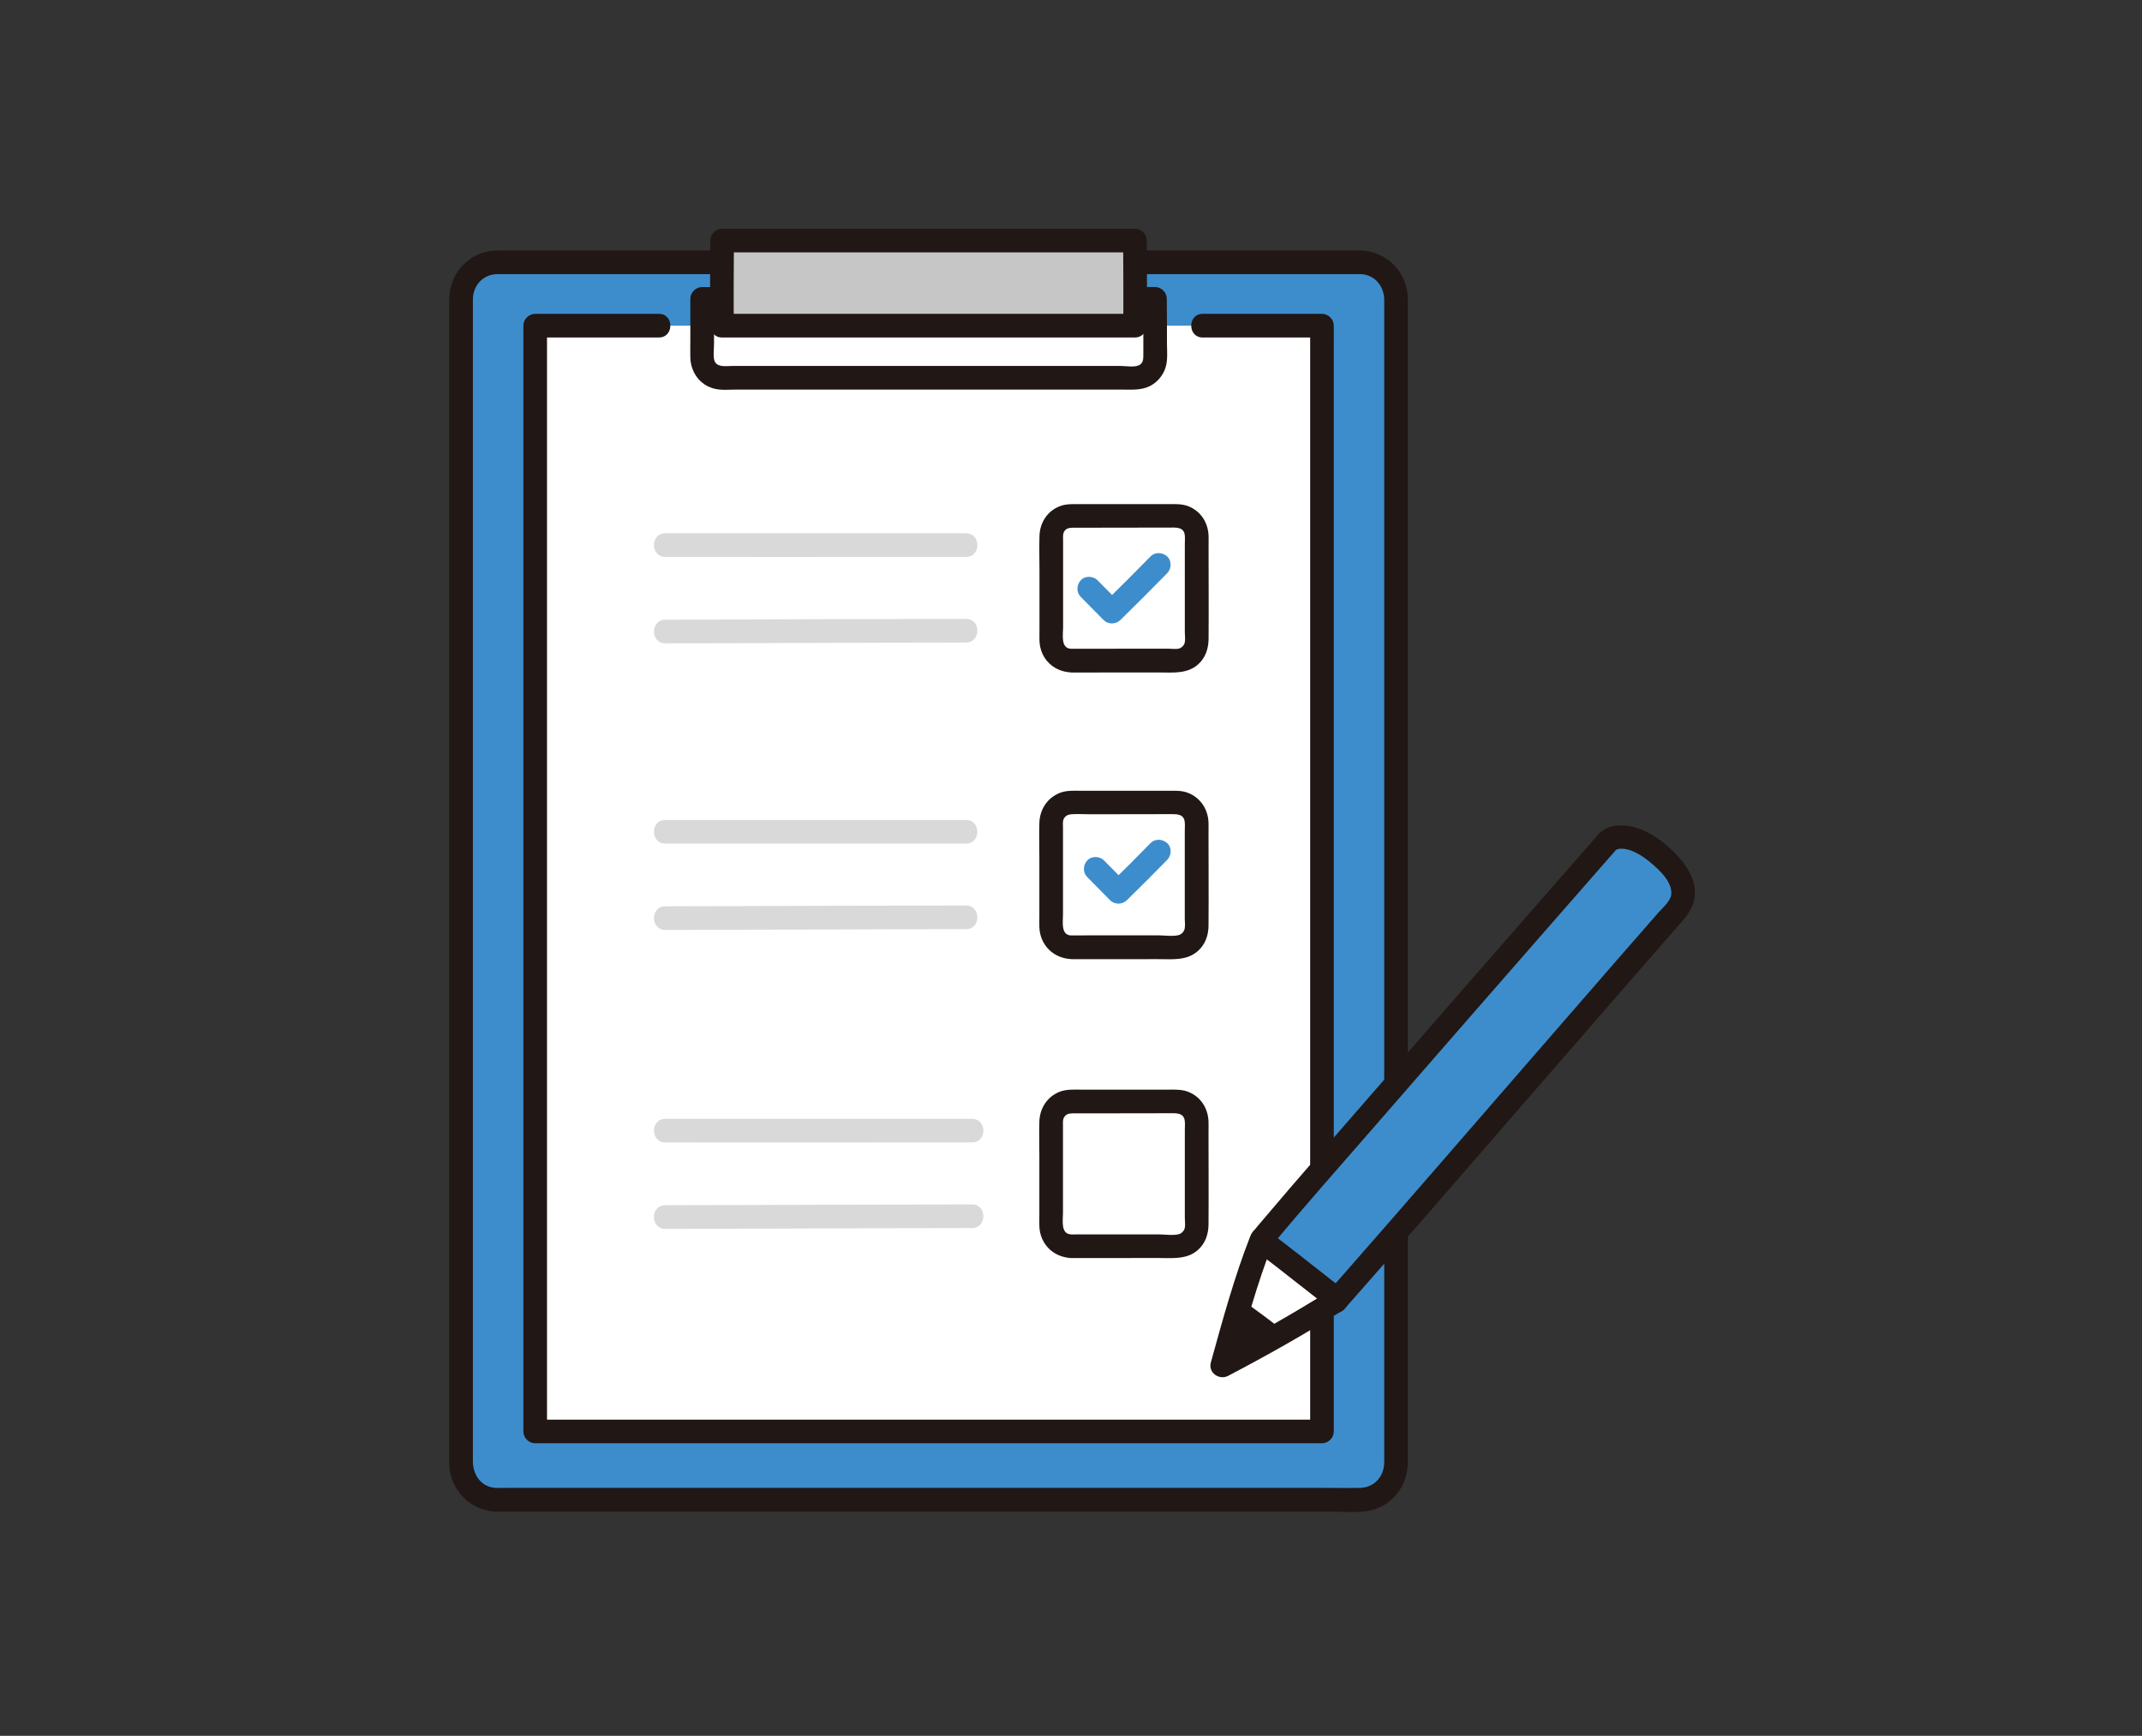
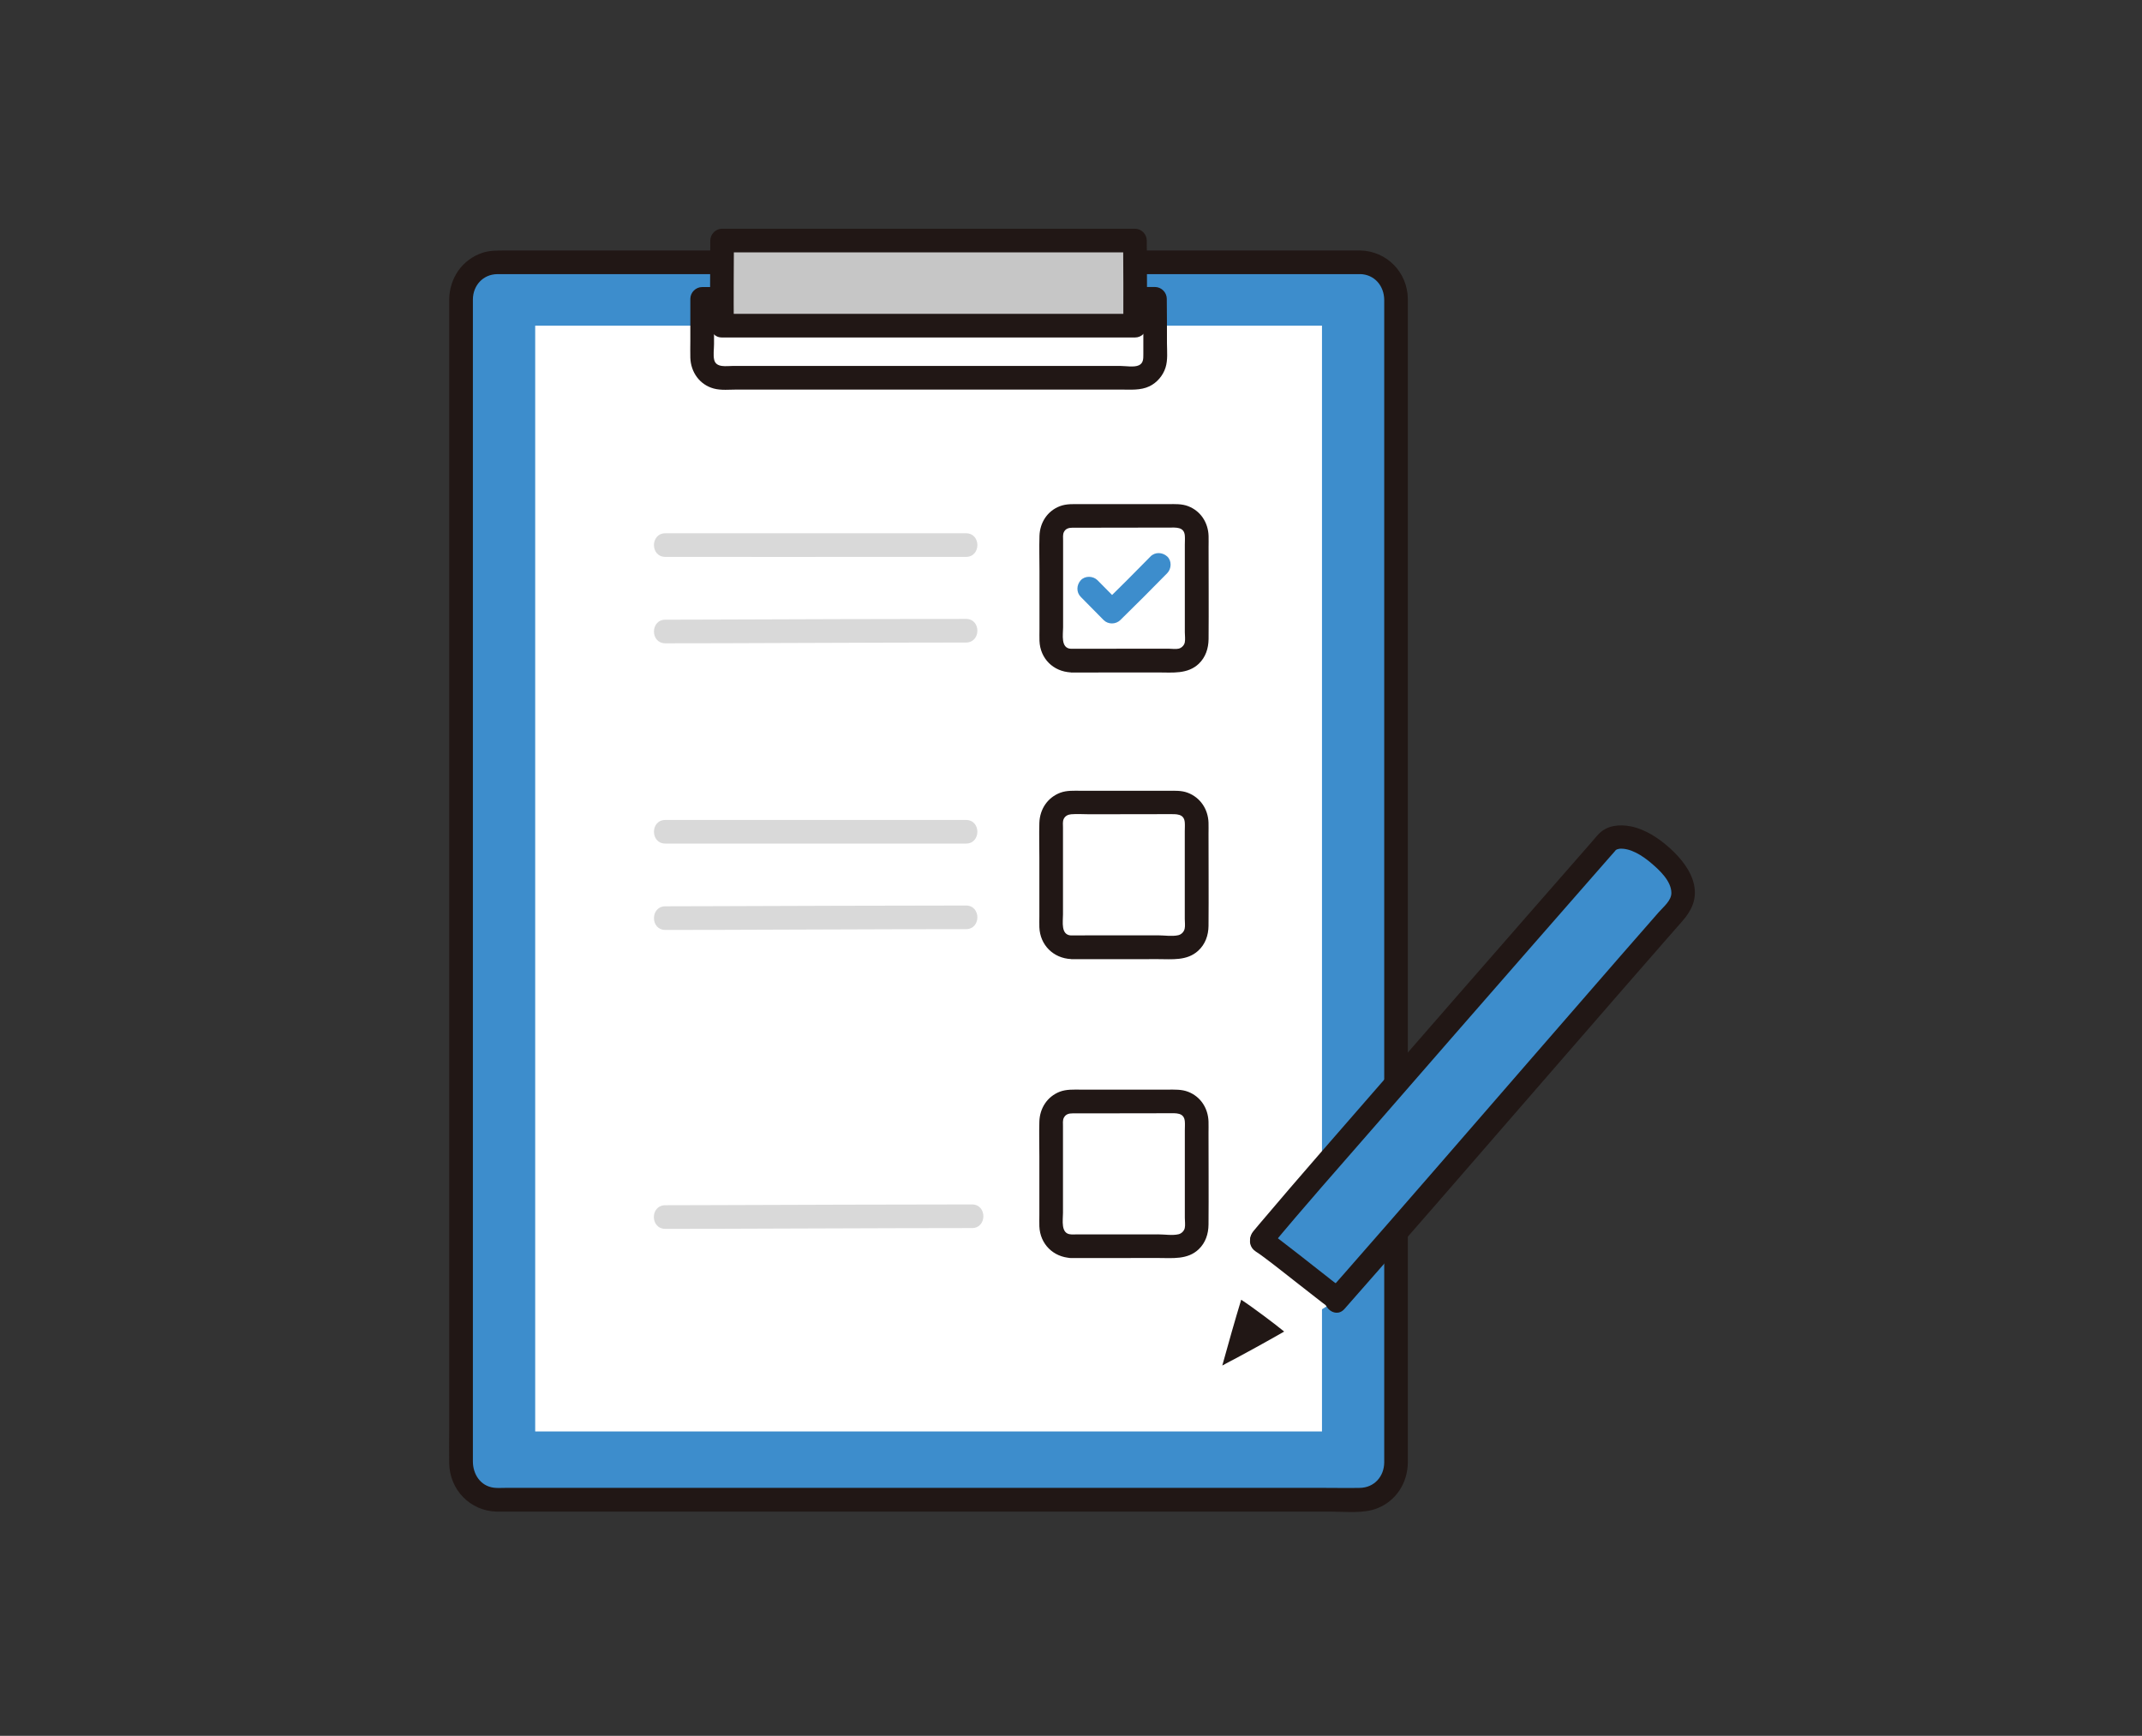
<svg xmlns="http://www.w3.org/2000/svg" id="_05" viewBox="0 0 350 283.61">
  <rect x="0" y="0" width="350" height="283.61" fill="#333333" stroke="none" />
  <defs>
    <style>.cls-1{fill:#211715;}.cls-2{fill:#fff;}.cls-3{fill:none;}.cls-4{fill:#c6c6c6;}.cls-5{fill:#3d8dcc;}.cls-6{fill:#d9d9d9;}</style>
  </defs>
  <g id="c">
    <rect class="cls-5" x="75.34" y="42.86" width="152.78" height="202.18" rx="5.88" ry="5.88" />
    <path class="cls-1" d="M222.24,40.93H82.3c-1.17,0-2.32,0-3.46.37-3.35,1.12-5.42,4.19-5.44,7.68-.01,1.99,0,3.98,0,5.98v178.76c0,1.78-.03,3.57,0,5.35.06,4.34,3.44,7.83,7.81,7.91.51,0,1.03,0,1.54,0h134.83c2.37,0,5.28.35,7.51-.56,3.11-1.26,4.93-4.21,4.95-7.52,0-.7,0-1.4,0-2.1V50.43c0-.53,0-1.06,0-1.6-.06-4.36-3.44-7.81-7.81-7.91-2.48-.06-2.48,3.8,0,3.86,2.39.06,3.94,1.95,3.95,4.24,0,.71,0,1.41,0,2.12v185.82c0,.66,0,1.32,0,1.97-.01,2.28-1.61,4.12-3.95,4.17-1.9.04-3.81,0-5.71,0H82.51c-.6,0-1.25.05-1.84-.03-2.18-.29-3.39-2.21-3.4-4.27,0-2.08,0-4.15,0-6.23V54.64c0-4.18-.01-3.81,0-5.71.01-2.27,1.64-4.1,3.96-4.14.56-.01,1.13,0,1.69,0h139.31c2.48,0,2.49-3.86,0-3.86h0Z" />
    <path class="cls-2" d="M216.01,53.21H87.45v180.67h128.56V53.21h0Z" />
-     <path class="cls-1" d="M107.67,51.28h-20.22c-1.04,0-1.93.88-1.93,1.93v180.67c0,1.04.88,1.93,1.93,1.93h128.56c1.04,0,1.93-.88,1.93-1.93V53.21c0-1.04-.88-1.93-1.93-1.93h-19.5c-2.48,0-2.49,3.86,0,3.86h19.5l-1.93-1.93v180.67l1.93-1.93H87.45l1.93,1.93V53.21l-1.93,1.93h20.22c2.48,0,2.49-3.86,0-3.86h0Z" />
    <path class="cls-6" d="M108.72,90.99c12.86.02,25.72,0,38.58,0,3.51,0,7.02,0,10.54,0,2.48,0,2.49-3.86,0-3.86-13.36,0-26.71.01-40.07,0-3.02,0-6.03,0-9.05,0-2.48,0-2.49,3.86,0,3.86h0Z" />
    <path class="cls-6" d="M108.72,105.11c12.33,0,24.65-.09,36.98-.11,4.05,0,8.09-.02,12.14-.02,2.48,0,2.49-3.86,0-3.86-13.85,0-27.71.07-41.56.11-2.52,0-5.04.02-7.56.02-2.48,0-2.49,3.86,0,3.86h0Z" />
    <path class="cls-5" d="M176.6,97.53c1.25,1.25,2.48,2.53,3.73,3.78.74.74,1.98.73,2.73,0,2.58-2.53,5.14-5.08,7.66-7.66.71-.72.77-2.02,0-2.73-.76-.7-1.98-.77-2.73,0-2.52,2.58-5.08,5.13-7.66,7.66h2.73c-1.25-1.25-2.47-2.53-3.73-3.78-.71-.71-2.02-.77-2.73,0s-.76,1.97,0,2.73h0Z" />
-     <path class="cls-5" d="M177.66,143.31c1.25,1.25,2.48,2.53,3.73,3.78.74.74,1.98.73,2.73,0,2.22-2.18,4.43-4.37,6.6-6.6.71-.72.78-2.02,0-2.73-.76-.7-1.98-.77-2.73,0-2.17,2.23-4.37,4.42-6.6,6.6h2.73c-1.25-1.25-2.48-2.53-3.73-3.78-.71-.71-2.02-.77-2.73,0s-.76,1.97,0,2.73h0Z" />
    <path class="cls-1" d="M174.98,109.88c4.76.01,9.53,0,14.29-.01,2.3,0,4.79.31,6.61-1.42,1.12-1.07,1.58-2.51,1.6-4.02.04-4.99,0-9.98,0-14.97,0-.63.02-1.27,0-1.9-.07-2.16-1.27-4.05-3.32-4.85-1.06-.41-2.18-.35-3.3-.34-1.2,0-2.39,0-3.59,0-2.5,0-5,0-7.51,0h-3.21c-1.14,0-2.29-.08-3.38.34-2.05.79-3.25,2.69-3.32,4.85-.06,1.9,0,3.81,0,5.7v9.51c0,.65-.02,1.3,0,1.94.11,2.89,2.26,5.02,5.13,5.15,2.48.11,2.48-3.75,0-3.86-1.7-.08-1.27-2.35-1.27-3.5v-14.18c0-.45-.07-.99.13-1.39.29-.58.81-.7,1.4-.71.9,0,1.81,0,2.71,0,4.35,0,8.69,0,13.03-.02,1.15,0,2.5-.16,2.62,1.31.04.49,0,.99,0,1.48v14.32c0,.51.1,1.15-.01,1.67-.1.47-.53.89-.99,1-.49.12-1.11.01-1.61.01-.58,0-1.16,0-1.73,0-4.76,0-9.53.02-14.29.01-2.48,0-2.49,3.85,0,3.86h0Z" />
    <path class="cls-6" d="M108.72,137.83c12.86.02,25.72,0,38.58,0,3.51,0,7.02,0,10.54,0,2.48,0,2.49-3.86,0-3.86-13.36,0-26.71.01-40.07,0-3.02,0-6.03,0-9.05,0-2.48,0-2.49,3.86,0,3.86h0Z" />
    <path class="cls-6" d="M108.72,151.94c12.33,0,24.65-.09,36.98-.11,4.05,0,8.09-.02,12.14-.02,2.48,0,2.49-3.86,0-3.86-13.85,0-27.71.07-41.56.11-2.52,0-5.04.02-7.56.02-2.48,0-2.49,3.86,0,3.86h0Z" />
    <path class="cls-1" d="M175.03,156.72c4.73.01,9.47,0,14.2-.01,2.29,0,4.71.3,6.54-1.36,1.17-1.06,1.69-2.53,1.7-4.09.04-5.01,0-10.03,0-15.04,0-.6.02-1.2,0-1.8-.07-2.2-1.33-4.12-3.41-4.9-1.01-.38-2.08-.32-3.14-.32-1.21,0-2.41,0-3.62,0-2.47,0-4.95,0-7.43,0h-3.26c-1.13,0-2.29-.08-3.36.32-2.1.79-3.34,2.7-3.42,4.91-.06,1.91,0,3.84,0,5.75v9.49c0,.61-.02,1.22,0,1.83.11,2.91,2.29,5.07,5.19,5.2,2.48.11,2.48-3.75,0-3.86-1.72-.07-1.33-2.24-1.33-3.44v-14.19c0-.43-.07-.96.1-1.36.23-.53.7-.76,1.24-.81.99-.08,2.01,0,3,0,4.34,0,8.67,0,13.01-.02,1.15,0,2.44-.11,2.55,1.35.04.48,0,.97,0,1.45v14.31c0,.5.09,1.12-.02,1.61-.11.51-.53.94-1.04,1.06-1,.23-2.29.02-3.32.02-4.73,0-9.47.02-14.2.01-2.48,0-2.49,3.85,0,3.86h0Z" />
    <path class="cls-1" d="M175.01,205.55c4.75.01,9.5,0,14.24-.01,2.31,0,4.8.31,6.62-1.43,1.12-1.07,1.59-2.52,1.6-4.04.04-4.98,0-9.95,0-14.93,0-.63.02-1.26,0-1.89-.07-2.17-1.28-4.08-3.34-4.87-1.06-.41-2.19-.35-3.31-.35-1.19,0-2.38,0-3.58,0-2.49,0-4.99,0-7.48,0h-3.2c-1.14,0-2.3-.07-3.39.34-2.06.8-3.27,2.7-3.34,4.87-.06,1.89,0,3.8,0,5.69v9.49c0,.64-.02,1.29,0,1.94.11,2.9,2.27,5.04,5.16,5.18,2.48.11,2.48-3.75,0-3.86-1.72-.08-1.3-2.35-1.3-3.52v-14.13c0-.45-.07-1,.14-1.4.3-.59.82-.72,1.43-.72.9,0,1.81,0,2.71,0,4.33,0,8.66,0,12.99-.02,1.17,0,2.52-.16,2.64,1.34.04.48,0,.99,0,1.47v14.28c0,.51.1,1.15-.01,1.66-.1.48-.54.91-1.01,1.02-1,.24-2.31.02-3.34.02-4.75,0-9.5.02-14.24.01-2.48,0-2.49,3.85,0,3.86h0Z" />
-     <path class="cls-6" d="M108.72,186.66c13.12.02,26.25,0,39.37,0,3.58,0,7.15,0,10.73,0,2.48,0,2.49-3.86,0-3.86-13.62,0-27.25.01-40.87,0-3.08,0-6.15,0-9.23,0-2.48,0-2.49,3.86,0,3.86h0Z" />
    <path class="cls-6" d="M108.72,200.78c12.64,0,25.29-.09,37.93-.11,4.06,0,8.12-.02,12.17-.02,2.48,0,2.49-3.86,0-3.86-14.16,0-28.32.07-42.49.11-2.54,0-5.08.02-7.61.02s-2.49,3.86,0,3.86h0Z" />
    <path class="cls-1" d="M119.89,46.9h-5.16c-1.04,0-1.93.88-1.93,1.93v6.87c0,.92-.03,1.84,0,2.76.08,2.34,1.51,4.39,3.82,5.02,1.2.33,2.6.17,3.84.17h62.61c1.6,0,3.29.17,4.76-.54,1.23-.6,2.19-1.73,2.61-3.03.4-1.25.25-2.67.24-3.97,0-2.43,0-4.86-.03-7.29,0-1.04-.88-1.93-1.93-1.93h-5.41c-2.48,0-2.49,3.86,0,3.86h5.41l-1.93-1.93c.02,2.01.02,4.02.03,6.02,0,1.03,0,2.06,0,3.09,0,.7,0,1.4-.72,1.75-.78.37-2.17.11-3.03.11h-63.33c-1.03,0-2.72.33-3.04-.99-.19-.78-.03-1.77-.03-2.58v-7.4l-1.93,1.93h5.16c2.48,0,2.49-3.86,0-3.86h0Z" />
    <path class="cls-4" d="M117.97,53.21c-.03-3.44,0-9.1.02-13.91,4.58,0,59.73,0,67.47,0,.02,4.82.05,10.48.03,13.91h-67.51,0Z" />
    <path class="cls-1" d="M119.9,53.21c-.04-4.64,0-9.27.02-13.91l-1.93,1.93c7.56,0,15.13,0,22.69,0,11.28,0,22.57,0,33.85,0h10.92l-1.93-1.93c.02,4.64.06,9.28.03,13.91l1.93-1.93c-7.63,0-15.25,0-22.88,0h-44.63c-2.48,0-2.49,3.86,0,3.86h67.51c1.05,0,1.92-.88,1.93-1.93.03-4.64,0-9.28-.03-13.91,0-1.04-.88-1.93-1.93-1.93-8.31,0-16.63,0-24.94,0-11.07,0-22.15,0-33.22,0h-9.3c-1.05,0-1.92.88-1.93,1.93-.02,4.64-.05,9.27-.02,13.91.02,2.48,3.88,2.49,3.86,0h0Z" />
    <path class="cls-2" d="M201.81,215.72c1.41-4.84,2.85-9.37,4.25-12.98.06.04.1.06.1.06,1.98,1.22,11.1,8.67,12.46,9.5-4.34,2.74-11.41,6.89-18.89,10.81.69-2.49,1.39-4.98,2.09-7.39Z" />
    <path class="cls-5" d="M263.86,136.86c-.46.12-.85.32-1.16.61-7.69,8.77-51.1,58.4-56.72,65.24,1.46.76,10.3,7.98,12.37,9.42l.18.13c13.08-14.82,42.37-48.78,55.61-63.84,2.15-2.74.09-6.11-2.85-8.66-2.79-2.43-5.62-3.36-7.43-2.9h0Z" />
    <path class="cls-1" d="M200.22,222.85c-.17.09-.33.17-.5.26,1.01-3.66,2.05-7.33,3.09-10.75,1.96,1.28,5.63,4.05,7.02,5.2-2.97,1.7-6.24,3.51-9.61,5.28h0Z" />
    <path class="cls-1" d="M207.52,203.86c5.53-6.68,11.3-13.17,16.99-19.71,8.5-9.78,17.02-19.54,25.54-29.29,3.33-3.82,6.67-7.63,10.01-11.44,1.08-1.23,2.16-2.47,3.24-3.7.19-.22.4-.43.58-.66.03-.04.32-.37.09-.15.03-.02.54-.27.22-.13.06-.02.58-.12.29-.09,1.86-.23,3.93,1.14,5.3,2.31,1.36,1.15,3.3,2.93,3.32,4.88.01,1.27-1.28,2.27-2.07,3.17-2.09,2.38-4.17,4.77-6.26,7.16-5.08,5.83-10.15,11.67-15.22,17.51-9.97,11.48-19.91,22.97-29.94,34.4-.88,1-1.76,2.01-2.65,3.01-1.64,1.86,1.08,4.6,2.73,2.73,9.92-11.24,19.73-22.59,29.56-33.91,5.32-6.13,10.64-12.26,15.97-18.38,2.26-2.59,4.52-5.18,6.78-7.77.96-1.1,1.93-2.2,2.9-3.31,1.51-1.72,2.39-3.57,1.91-5.9s-2.17-4.38-3.89-5.95c-1.82-1.65-4.06-3.16-6.51-3.63-1.82-.35-3.81-.16-5.16,1.23-.45.46-.85.98-1.28,1.46-2.89,3.3-5.78,6.6-8.67,9.91-8.59,9.82-17.17,19.65-25.73,29.49-6.6,7.59-13.25,15.15-19.74,22.83-.35.41-.69.82-1.03,1.23-.66.8-.79,1.94,0,2.73.68.68,2.06.81,2.73,0h0Z" />
    <path class="cls-1" d="M205.18,204.48c.6.37,1.16.8,1.72,1.22.42.31.84.63,1.25.95.05.04.39.3.17.13s.13.1.18.14c.26.2.52.4.78.61,1.89,1.47,3.76,2.96,5.65,4.42.8.62,1.6,1.26,2.44,1.85.83.58,2.18.18,2.64-.69.52-.99.19-2.02-.69-2.64-.26-.18-.51-.37-.76-.56-.15-.11-.3-.23-.46-.35-.08-.06-.17-.13-.25-.19-.06-.05-.41-.31-.16-.12s-.11-.08-.18-.14c-.1-.08-.19-.15-.29-.23-.22-.17-.44-.35-.66-.52-.48-.37-.95-.75-1.43-1.12-1.97-1.54-3.93-3.1-5.92-4.61-.68-.51-1.36-1.04-2.08-1.49-.86-.53-2.16-.21-2.64.69-.5.95-.22,2.07.69,2.64h0Z" />
-     <path class="cls-1" d="M204.29,201.99c-2.62,6.7-4.52,13.69-6.44,20.62-.46,1.68,1.37,2.95,2.84,2.18,6.33-3.32,12.56-6.83,18.61-10.63,2.1-1.32.16-4.66-1.95-3.33-6.05,3.8-12.28,7.32-18.61,10.63l2.84,2.18c1.92-6.93,3.82-13.91,6.44-20.62.38-.97-.42-2.12-1.35-2.37-1.09-.3-1.99.37-2.37,1.35h0Z" />
  </g>
-   <rect class="cls-3" y="30" width="350" height="223.61" />
</svg>